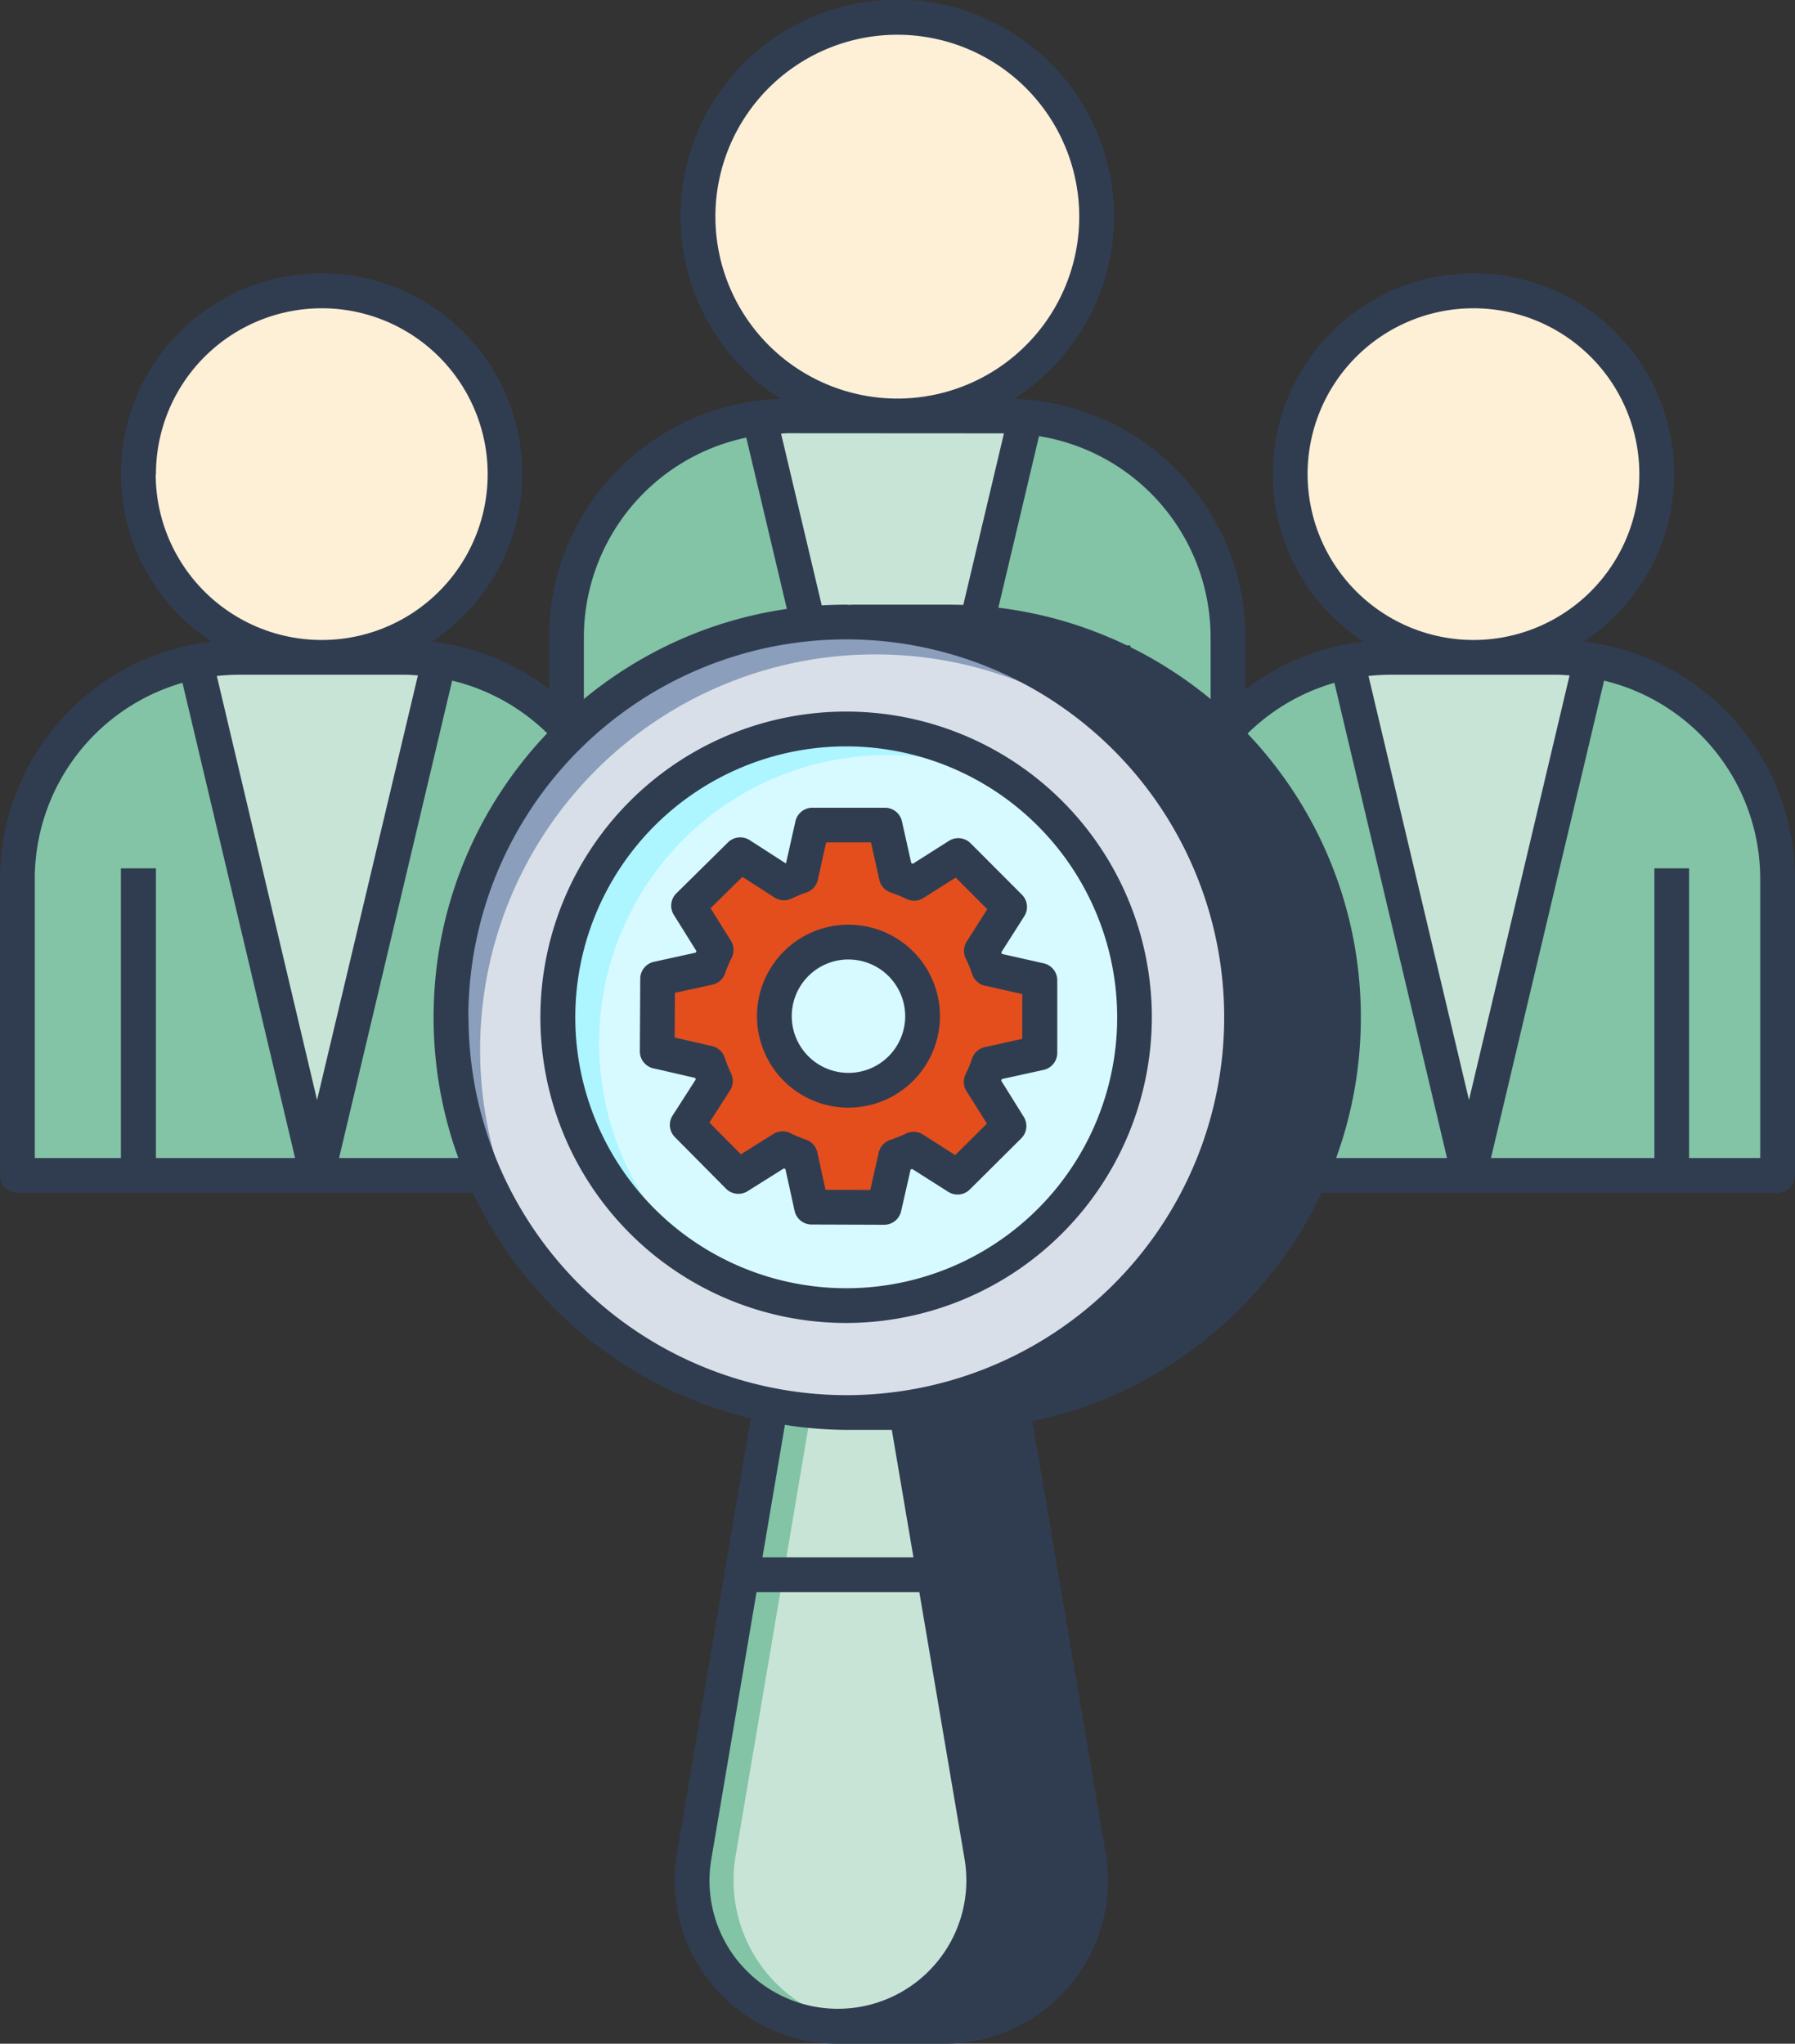
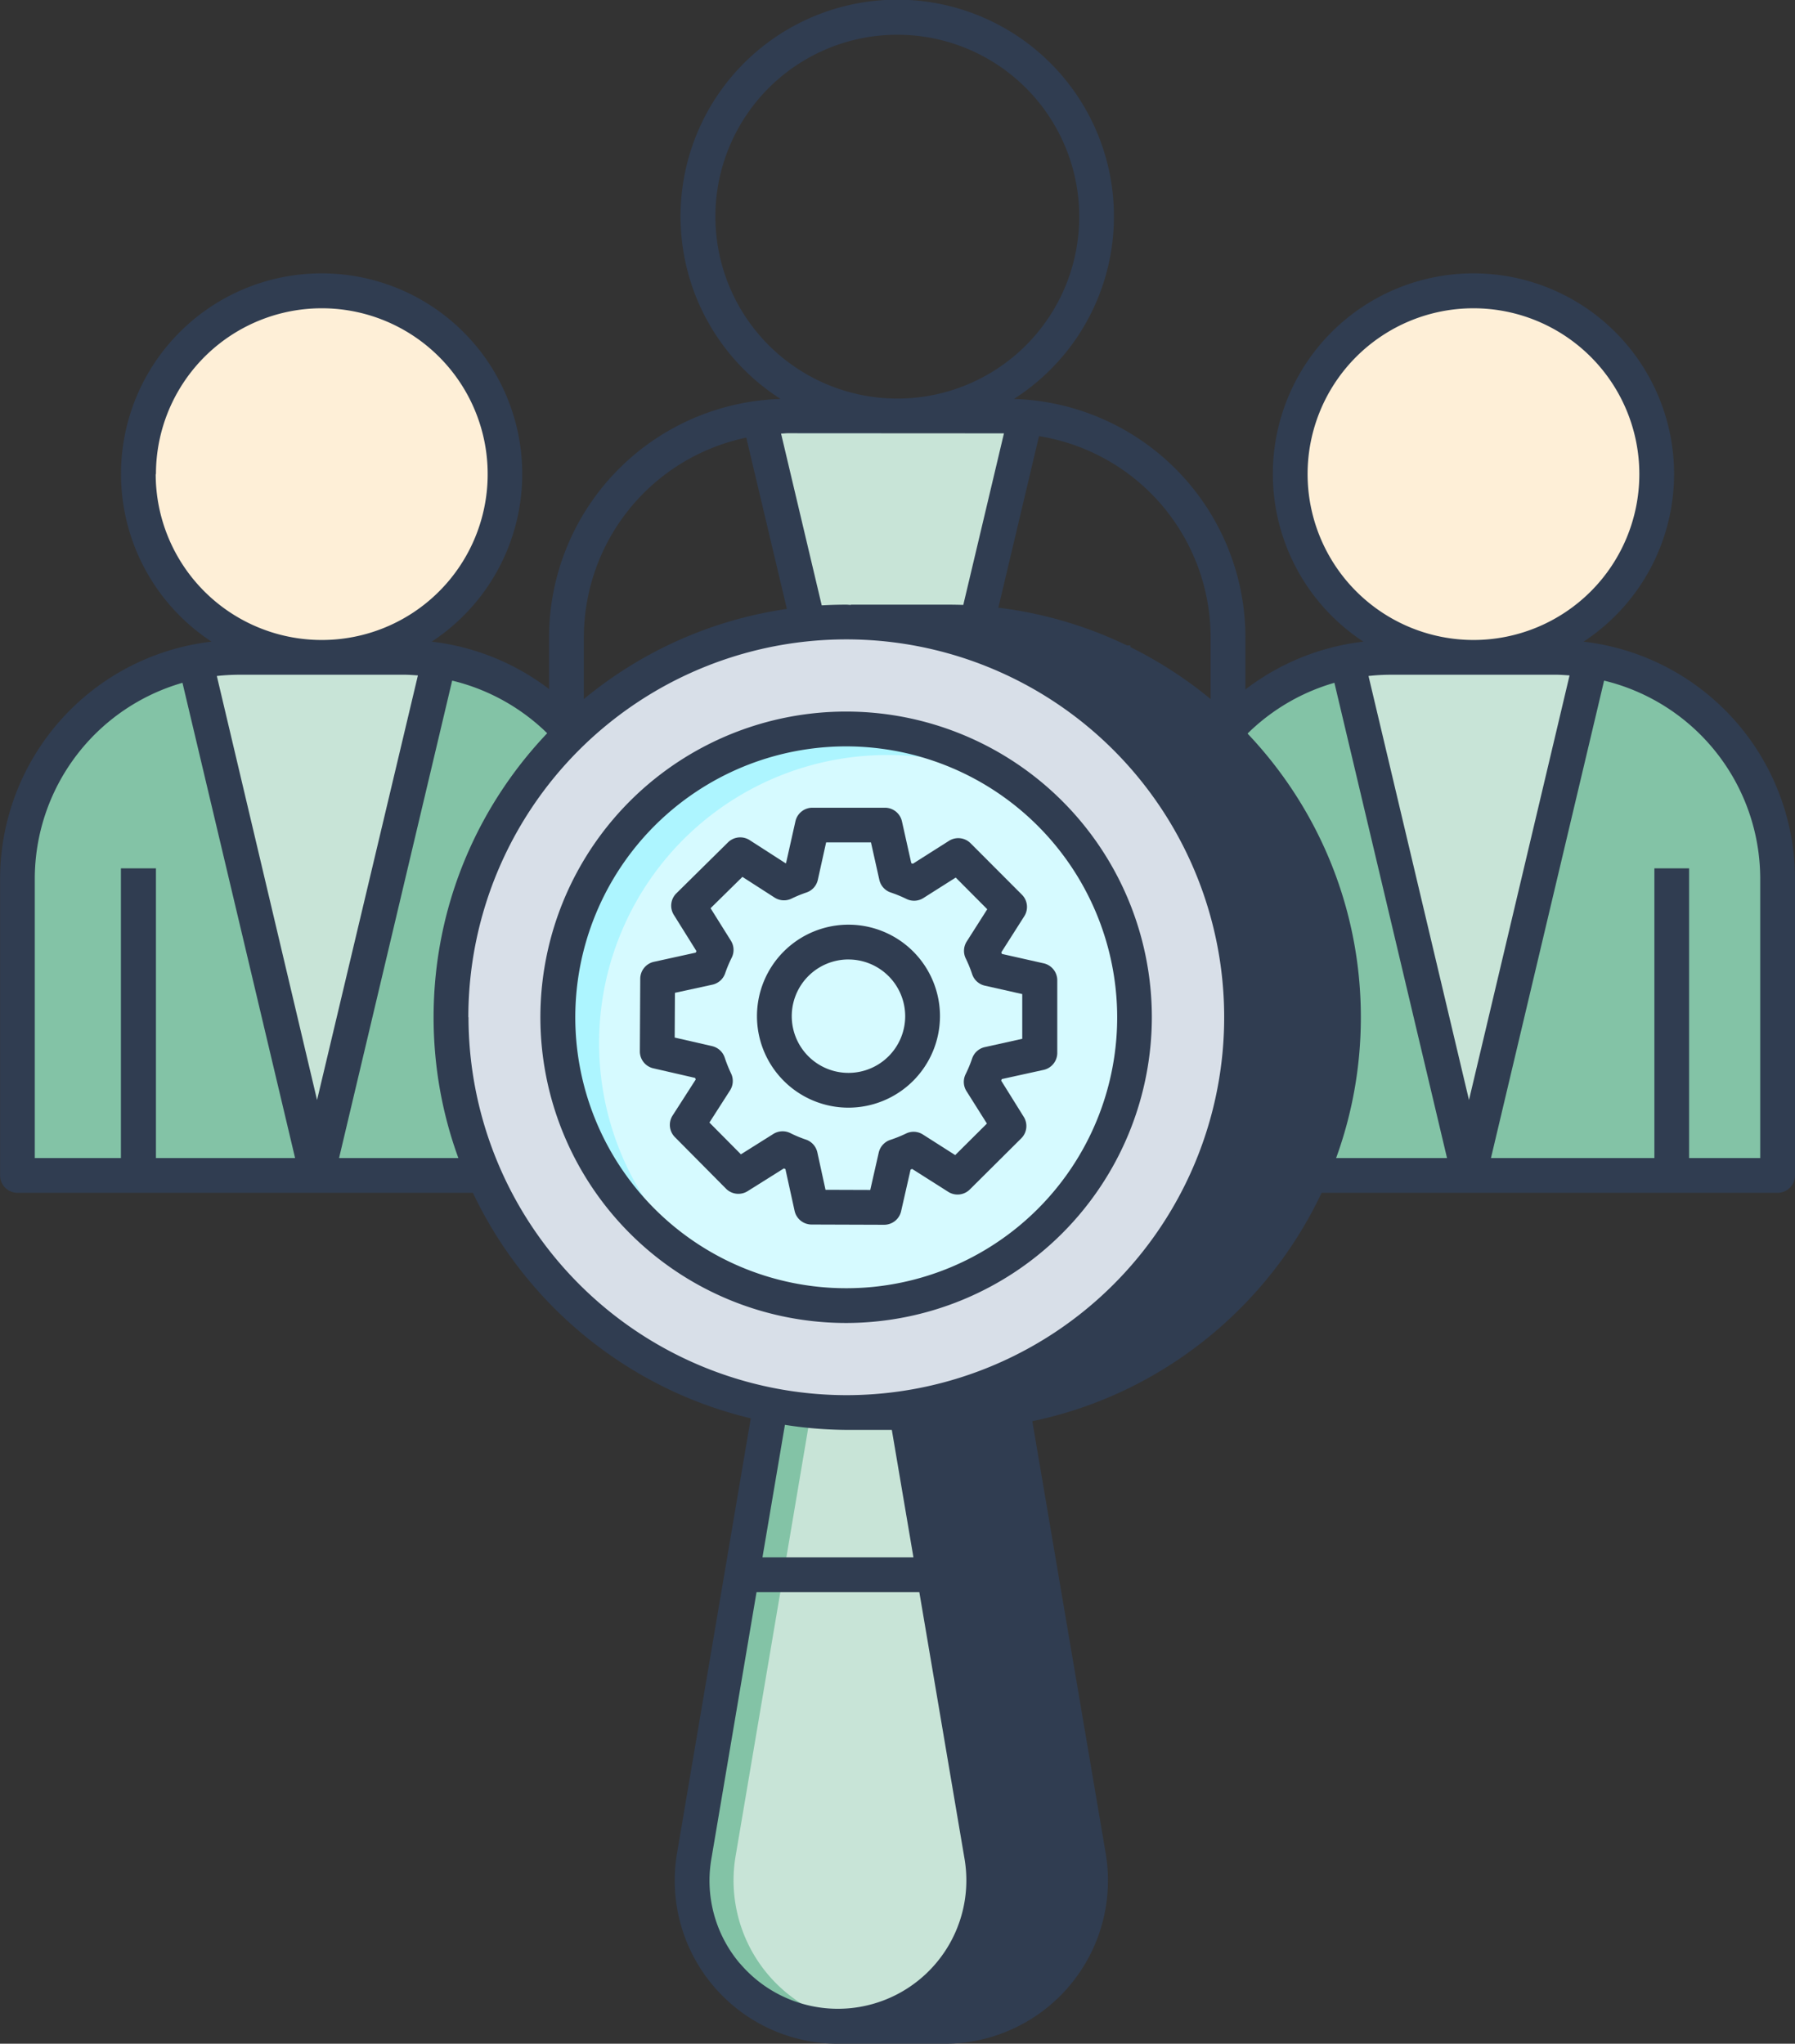
<svg xmlns="http://www.w3.org/2000/svg" id="Layer_1" data-name="Layer 1" viewBox="0 0 585.78 667">
  <rect x="0" y="0" width="585.78" height="667" fill="#333333" stroke="none" />
  <defs>
    <style>.cls-1{fill:#83c3a6;}.cls-2{fill:#c8e4d7;}.cls-3{fill:#feefd7;}.cls-4{fill:#303d51;}.cls-5{fill:#63312d;}.cls-6{fill:#d8dfe8;}.cls-7{fill:#8b9ebb;}.cls-8{fill:#d6faff;}.cls-9{fill:#adf5ff;}.cls-10{fill:#e44e1d;}</style>
  </defs>
-   <path class="cls-1" d="M257.54,135.75h70.57a72.67,72.67,0,0,1,72.67,72.67V319.64a0,0,0,0,1,0,0H184.87a0,0,0,0,1,0,0V208.42A72.67,72.67,0,0,1,257.54,135.75Z" />
  <polygon class="cls-2" points="291.23 319.64 334.8 135.75 247.66 135.75 291.23 319.64" />
  <path class="cls-1" d="M451.8,214.54H509.9a70.21,70.21,0,0,1,70.21,70.21v98.86a0,0,0,0,1,0,0H381.59a0,0,0,0,1,0,0V284.75A70.21,70.21,0,0,1,451.8,214.54Z" />
  <polygon class="cls-2" points="479.39 383.62 519.45 214.54 439.33 214.54 479.39 383.62" />
  <path class="cls-1" d="M75.7,214.54h58.47a70,70,0,0,1,70,70v99.05a0,0,0,0,1,0,0H5.68a0,0,0,0,1,0,0V284.57a70,70,0,0,1,70-70Z" />
  <polygon class="cls-2" points="103.47 383.62 143.53 214.54 63.41 214.54 103.47 383.62" />
  <path class="cls-3" d="M206.84,156.25A59.8,59.8,0,1,1,147,96.45,59.79,59.79,0,0,1,206.84,156.25Z" transform="translate(-42.11 -1.5)" />
  <path class="cls-4" d="M183,210.91a65.47,65.47,0,1,0-71.86,0,78,78,0,0,0-69,77.34v96.86a5.67,5.67,0,0,0,5.67,5.68H246.3a5.67,5.67,0,0,0,5.67-5.68V288.25A78,78,0,0,0,183,210.91Zm-90-54.67A54.13,54.13,0,1,1,147,210.37,54.18,54.18,0,0,1,92.92,156.24Zm0,223.2V284.89H81.57v94.55H53.46V288.25a66.61,66.61,0,0,1,48.2-63.91l36.75,155.1Zm19.87-157.32a68.57,68.57,0,0,1,7.2-.41h54.1c1.46,0,2.89.13,4.32.22L145.58,360.5ZM240.62,379.44H217.41V284.89H206.06v94.55h-53.3l36.91-155.81a66.59,66.59,0,0,1,51,64.62Z" transform="translate(-42.11 -1.5)" />
  <path class="cls-3" d="M582.76,156.25A59.8,59.8,0,1,1,523,96.45,59.79,59.79,0,0,1,582.76,156.25Z" transform="translate(-42.11 -1.5)" />
  <rect class="cls-5" x="415.38" y="283.39" width="11.35" height="100.23" />
  <path class="cls-4" d="M558.89,210.91a65.47,65.47,0,1,0-71.86,0,78,78,0,0,0-69,77.34v96.86a5.67,5.67,0,0,0,5.67,5.68H622.22a5.67,5.67,0,0,0,5.67-5.68V288.25A78,78,0,0,0,558.89,210.91Zm-90.06-54.67A54.13,54.13,0,1,1,523,210.37,54.19,54.19,0,0,1,468.83,156.24ZM550,221.71c1.46,0,2.89.13,4.32.22L521.5,360.5,488.71,222.12a65.82,65.82,0,0,1,7.2-.41ZM429.38,288.25a66.6,66.6,0,0,1,48.2-63.91l36.75,155.1h-85Zm187.16,91.19H593.33V284.89H582v94.55H528.67l36.92-155.81a66.59,66.59,0,0,1,50.95,64.62Z" transform="translate(-42.11 -1.5)" />
-   <path class="cls-3" d="M400,72.21a65,65,0,1,1-65-65A65,65,0,0,1,400,72.21Z" transform="translate(-42.11 -1.5)" />
  <path class="cls-4" d="M373,131.7a70.72,70.72,0,1,0-76.17,0,77.91,77.91,0,0,0-75.54,77.76V321.14a5.67,5.67,0,0,0,5.67,5.68h215.9a5.68,5.68,0,0,0,5.68-5.68V209.46A77.92,77.92,0,0,0,373,131.7ZM275.57,72.21a59.37,59.37,0,1,1,59.36,59.37A59.43,59.43,0,0,1,275.57,72.21Zm94.17,70.72-36.4,153.6L297,143c.74,0,1.47-.11,2.21-.11ZM232.65,209.46a66.65,66.65,0,0,1,53-65.14l40.55,171.15h-50.6V212.13H264.22V315.47H232.65Zm204.56,106H411V212.13H399.62V315.47h-59.1l40.66-171.63a66.57,66.57,0,0,1,56,65.62Z" transform="translate(-42.11 -1.5)" />
  <path class="cls-4" d="M397.34,607.28,372.8,462.5H338l24.54,144.78a47.59,47.59,0,0,1-46.92,55.55h34.85A47.59,47.59,0,0,0,397.34,607.28Z" transform="translate(-42.11 -1.5)" />
  <path class="cls-4" d="M480.56,333.51a129,129,0,0,1-129,129H318.3a129,129,0,0,0,1.52-258h31.75A129,129,0,0,1,480.56,333.51Z" transform="translate(-42.11 -1.5)" />
  <path class="cls-6" d="M318.28,204.51a129,129,0,1,0,129,129A129,129,0,0,0,318.28,204.51Zm0,223.09a94.09,94.09,0,1,1,94.09-94.09A94.09,94.09,0,0,1,318.28,427.6Z" transform="translate(-42.11 -1.5)" />
-   <path class="cls-7" d="M198.79,344a129,129,0,0,1,219.59-91.77,129,129,0,1,0-190.7,173.08A128.47,128.47,0,0,1,198.79,344Z" transform="translate(-42.11 -1.5)" />
  <path class="cls-2" d="M338,462.5l24.54,144.78a47.59,47.59,0,0,1-46.92,55.55h0a47.6,47.6,0,0,1-46.93-55.55L293.18,462.5Z" transform="translate(-42.11 -1.5)" />
  <path class="cls-1" d="M282.16,607.28,306.7,462.5H293.18L268.64,607.28a47.6,47.6,0,0,0,46.93,55.55,48.54,48.54,0,0,0,6.76-.53A47.58,47.58,0,0,1,282.16,607.28Z" transform="translate(-42.11 -1.5)" />
  <polygon class="cls-4" points="339.68 513.92 304.81 513.92 295.83 461 330.7 461 339.68 513.92" />
  <polygon class="cls-2" points="304.81 513.92 242.13 513.92 251.08 460.98 295.79 460.98 304.81 513.92" />
  <polygon class="cls-1" points="264.61 460.98 255.67 513.92 242.13 513.92 251.08 460.98 264.61 460.98" />
  <path class="cls-4" d="M486.21,333.51c0-74.26-60.41-134.67-134.68-134.67H319.8v.08c-.51,0-1-.08-1.52-.08-74.26,0-134.67,60.41-134.67,134.67,0,63.51,44.25,116.76,103.5,130.88L263.05,606.33a53.27,53.27,0,0,0,52.51,62.17h34.85a53.28,53.28,0,0,0,52.53-62.17L379,465.33C440.15,452.6,486.21,398.34,486.21,333.51Zm-291.26,0A123.33,123.33,0,1,1,318.28,456.83,123.47,123.47,0,0,1,195,333.51ZM318.28,468.17h14.87l7.05,41.59H290.93l7.33-43.24A134.84,134.84,0,0,0,318.28,468.17ZM283.54,642.28a41.81,41.81,0,0,1-9.3-34L289,521.1h53.12l14.77,87.13a41.92,41.92,0,0,1-73.36,34Zm98.9,0a41.85,41.85,0,0,1-32,14.86h-2a53,53,0,0,0,19.71-50.82L353.64,521.1H377l14.77,87.13A41.85,41.85,0,0,1,382.44,642.29Zm-7.39-132.53H351.71l-7-41.59h6.86a134.77,134.77,0,0,0,16.29-1.08Zm3.54-56a134.39,134.39,0,0,0,0-240.47c55,12.38,96.27,61.54,96.27,120.24S433.61,441.36,378.59,453.74Z" transform="translate(-42.11 -1.5)" />
  <circle class="cls-8" cx="318.28" cy="333.51" r="94.09" transform="translate(-121.35 565.48) rotate(-76.77)" />
  <path class="cls-9" d="M237.62,342a94,94,0,0,1,137.24-83.55,94,94,0,1,0-99.74,158.6A93.83,93.83,0,0,1,237.62,342Z" transform="translate(-42.11 -1.5)" />
  <path class="cls-4" d="M318.28,433.27A99.77,99.77,0,1,1,418,333.51,99.88,99.88,0,0,1,318.28,433.27Zm0-188.18a88.42,88.42,0,1,0,88.41,88.42A88.51,88.51,0,0,0,318.28,245.09Z" transform="translate(-42.11 -1.5)" />
-   <path class="cls-10" d="M381.37,345.09l.05-23.69-16.66-3.76a46.07,46.07,0,0,0-2.37-5.82l9.14-14.37-16.74-16.77-14.39,9.11a48.67,48.67,0,0,0-5.82-2.39l-3.72-16.65H307.17l-3.73,16.65a48.08,48.08,0,0,0-5.51,2.23l-14.31-9.21-16.86,16.64,9,14.46a46.85,46.85,0,0,0-2.43,5.79l-16.67,3.63-.13,23.7,16.64,3.81a50.43,50.43,0,0,0,2.34,5.84l-9.18,14.33L283,385.45l14.44-9.06a48.48,48.48,0,0,0,5.8,2.41l3.66,16.67,23.69.08,3.79-16.64a48.66,48.66,0,0,0,5.83-2.36l14.35,9.16L371.4,369l-9.09-14.41a47,47,0,0,0,2.4-5.81ZM319,357.34a24.19,24.19,0,1,1,24.19-24.19A24.19,24.19,0,0,1,319,357.34Z" transform="translate(-42.11 -1.5)" />
  <path class="cls-4" d="M330.63,401.22h0l-23.69-.08a5.68,5.68,0,0,1-5.52-4.45l-3-13.66-.5-.21-11.83,7.43a5.69,5.69,0,0,1-7.05-.8l-16.68-16.83a5.67,5.67,0,0,1-.75-7.06l7.55-11.76c-.08-.17-.14-.34-.21-.51l-13.63-3.13a5.66,5.66,0,0,1-4.4-5.56l.13-23.69a5.68,5.68,0,0,1,4.47-5.51l13.65-3,.21-.51L262,300.07a5.66,5.66,0,0,1,.82-7l16.86-16.65a5.7,5.7,0,0,1,7.06-.74l11.75,7.57.14-.06,3.06-13.64a5.67,5.67,0,0,1,5.53-4.44h23.69a5.69,5.69,0,0,1,5.54,4.44l3.05,13.65.5.2,11.8-7.48a5.67,5.67,0,0,1,7.05.79l16.74,16.77a5.65,5.65,0,0,1,.78,7.05l-7.5,11.79c.06.17.14.34.21.51l13.64,3.07a5.68,5.68,0,0,1,4.42,5.55l0,23.69a5.68,5.68,0,0,1-4.45,5.53l-13.65,3c-.07.17-.13.34-.21.5L376.2,366a5.67,5.67,0,0,1-.8,7l-16.8,16.7a5.67,5.67,0,0,1-7.06.76L339.78,383l-.51.21-3.1,13.63A5.68,5.68,0,0,1,330.63,401.22Zm-19.12-11.41,14.6.05,2.77-12.21a5.71,5.71,0,0,1,3.73-4.12,42.44,42.44,0,0,0,5.14-2.07,5.64,5.64,0,0,1,5.55.31l10.53,6.71,10.35-10.29-6.66-10.57a5.66,5.66,0,0,1-.28-5.56,42.71,42.71,0,0,0,2.12-5.12,5.68,5.68,0,0,1,4.13-3.7l12.22-2.71,0-14.6-12.22-2.75a5.67,5.67,0,0,1-4.12-3.73,41.42,41.42,0,0,0-2.08-5.11,5.68,5.68,0,0,1,.3-5.57l6.7-10.53L354,287.9l-10.54,6.68a5.66,5.66,0,0,1-5.55.3,41.36,41.36,0,0,0-5.14-2.11,5.66,5.66,0,0,1-3.7-4.13l-2.73-12.22H311.71L309,288.64a5.64,5.64,0,0,1-3.7,4.13,42.17,42.17,0,0,0-4.88,2,5.67,5.67,0,0,1-5.54-.34l-10.49-6.75L274,297.91l6.63,10.6a5.66,5.66,0,0,1,.26,5.55,41.09,41.09,0,0,0-2.14,5.11,5.68,5.68,0,0,1-4.15,3.69l-12.23,2.66-.08,14.6,12.21,2.8a5.67,5.67,0,0,1,4.11,3.74,45.15,45.15,0,0,0,2.06,5.14,5.68,5.68,0,0,1-.32,5.56l-6.73,10.5,10.28,10.37,10.58-6.65a5.71,5.71,0,0,1,5.56-.27,38.82,38.82,0,0,0,5.1,2.12,5.69,5.69,0,0,1,3.7,4.15Z" transform="translate(-42.11 -1.5)" />
  <path class="cls-4" d="M319,363a29.86,29.86,0,1,1,29.86-29.86A29.89,29.89,0,0,1,319,363Zm0-48.37a18.51,18.51,0,1,0,18.51,18.51A18.53,18.53,0,0,0,319,314.64Z" transform="translate(-42.11 -1.5)" />
</svg>